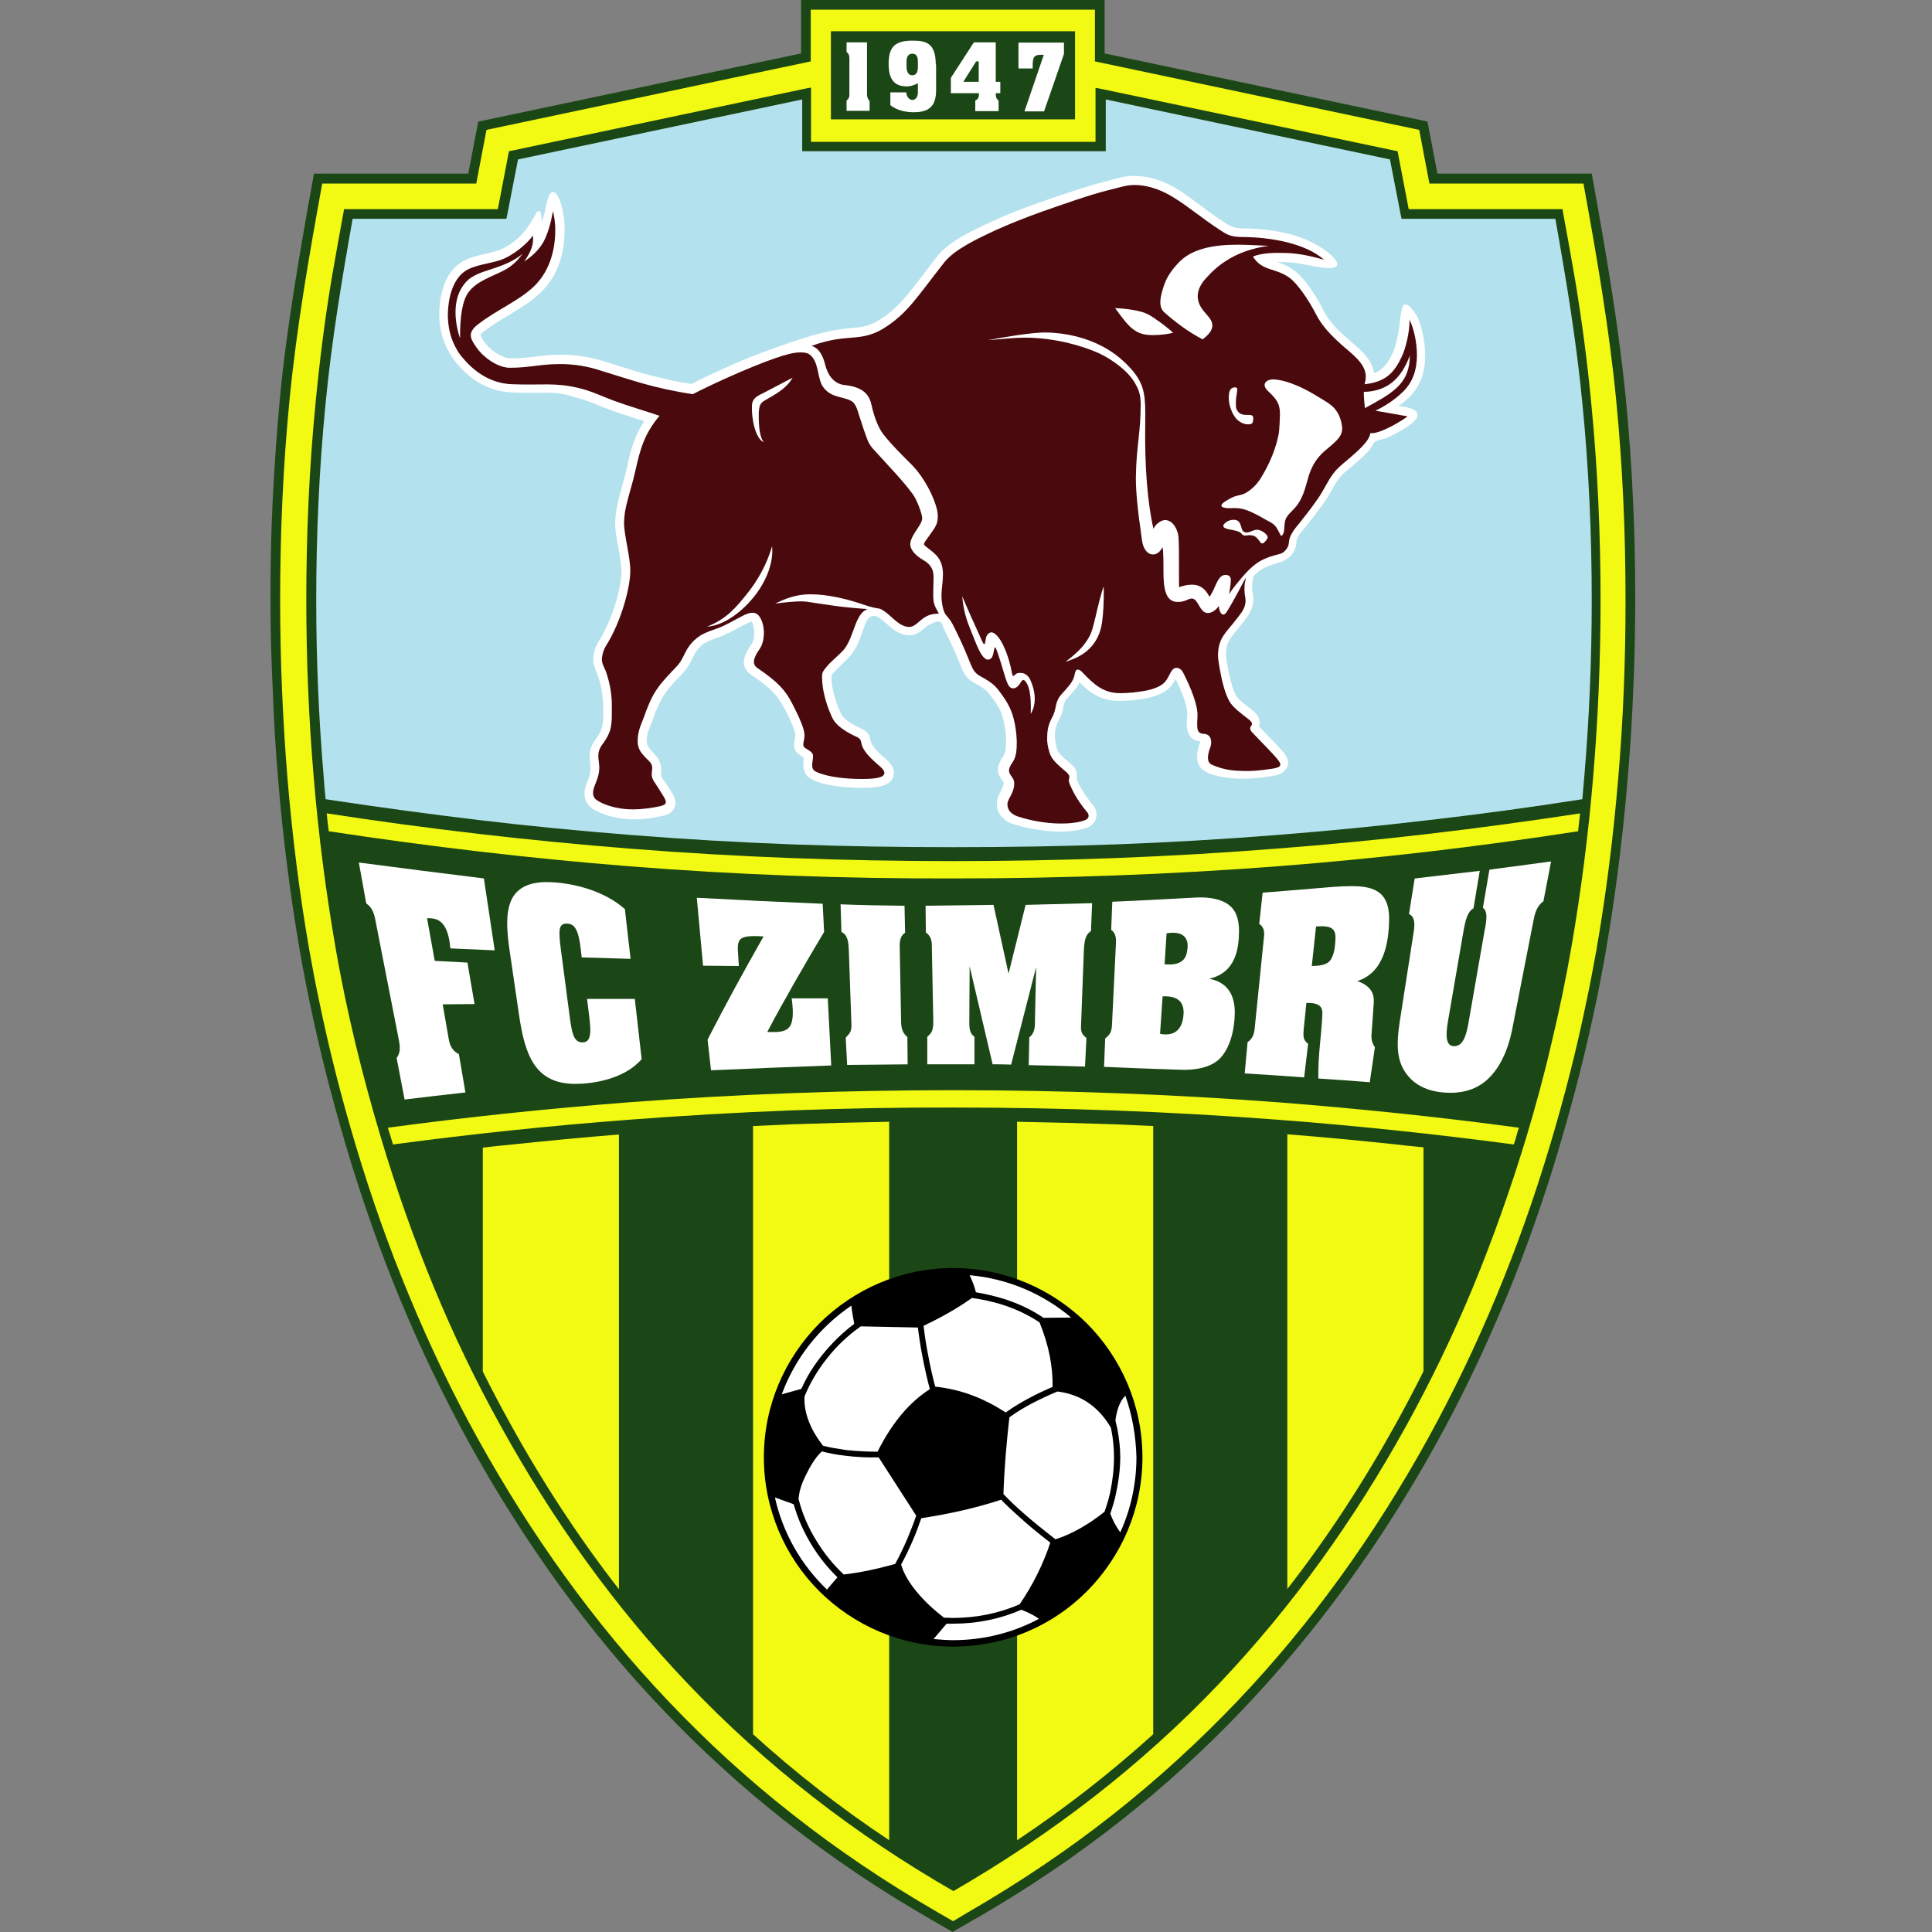
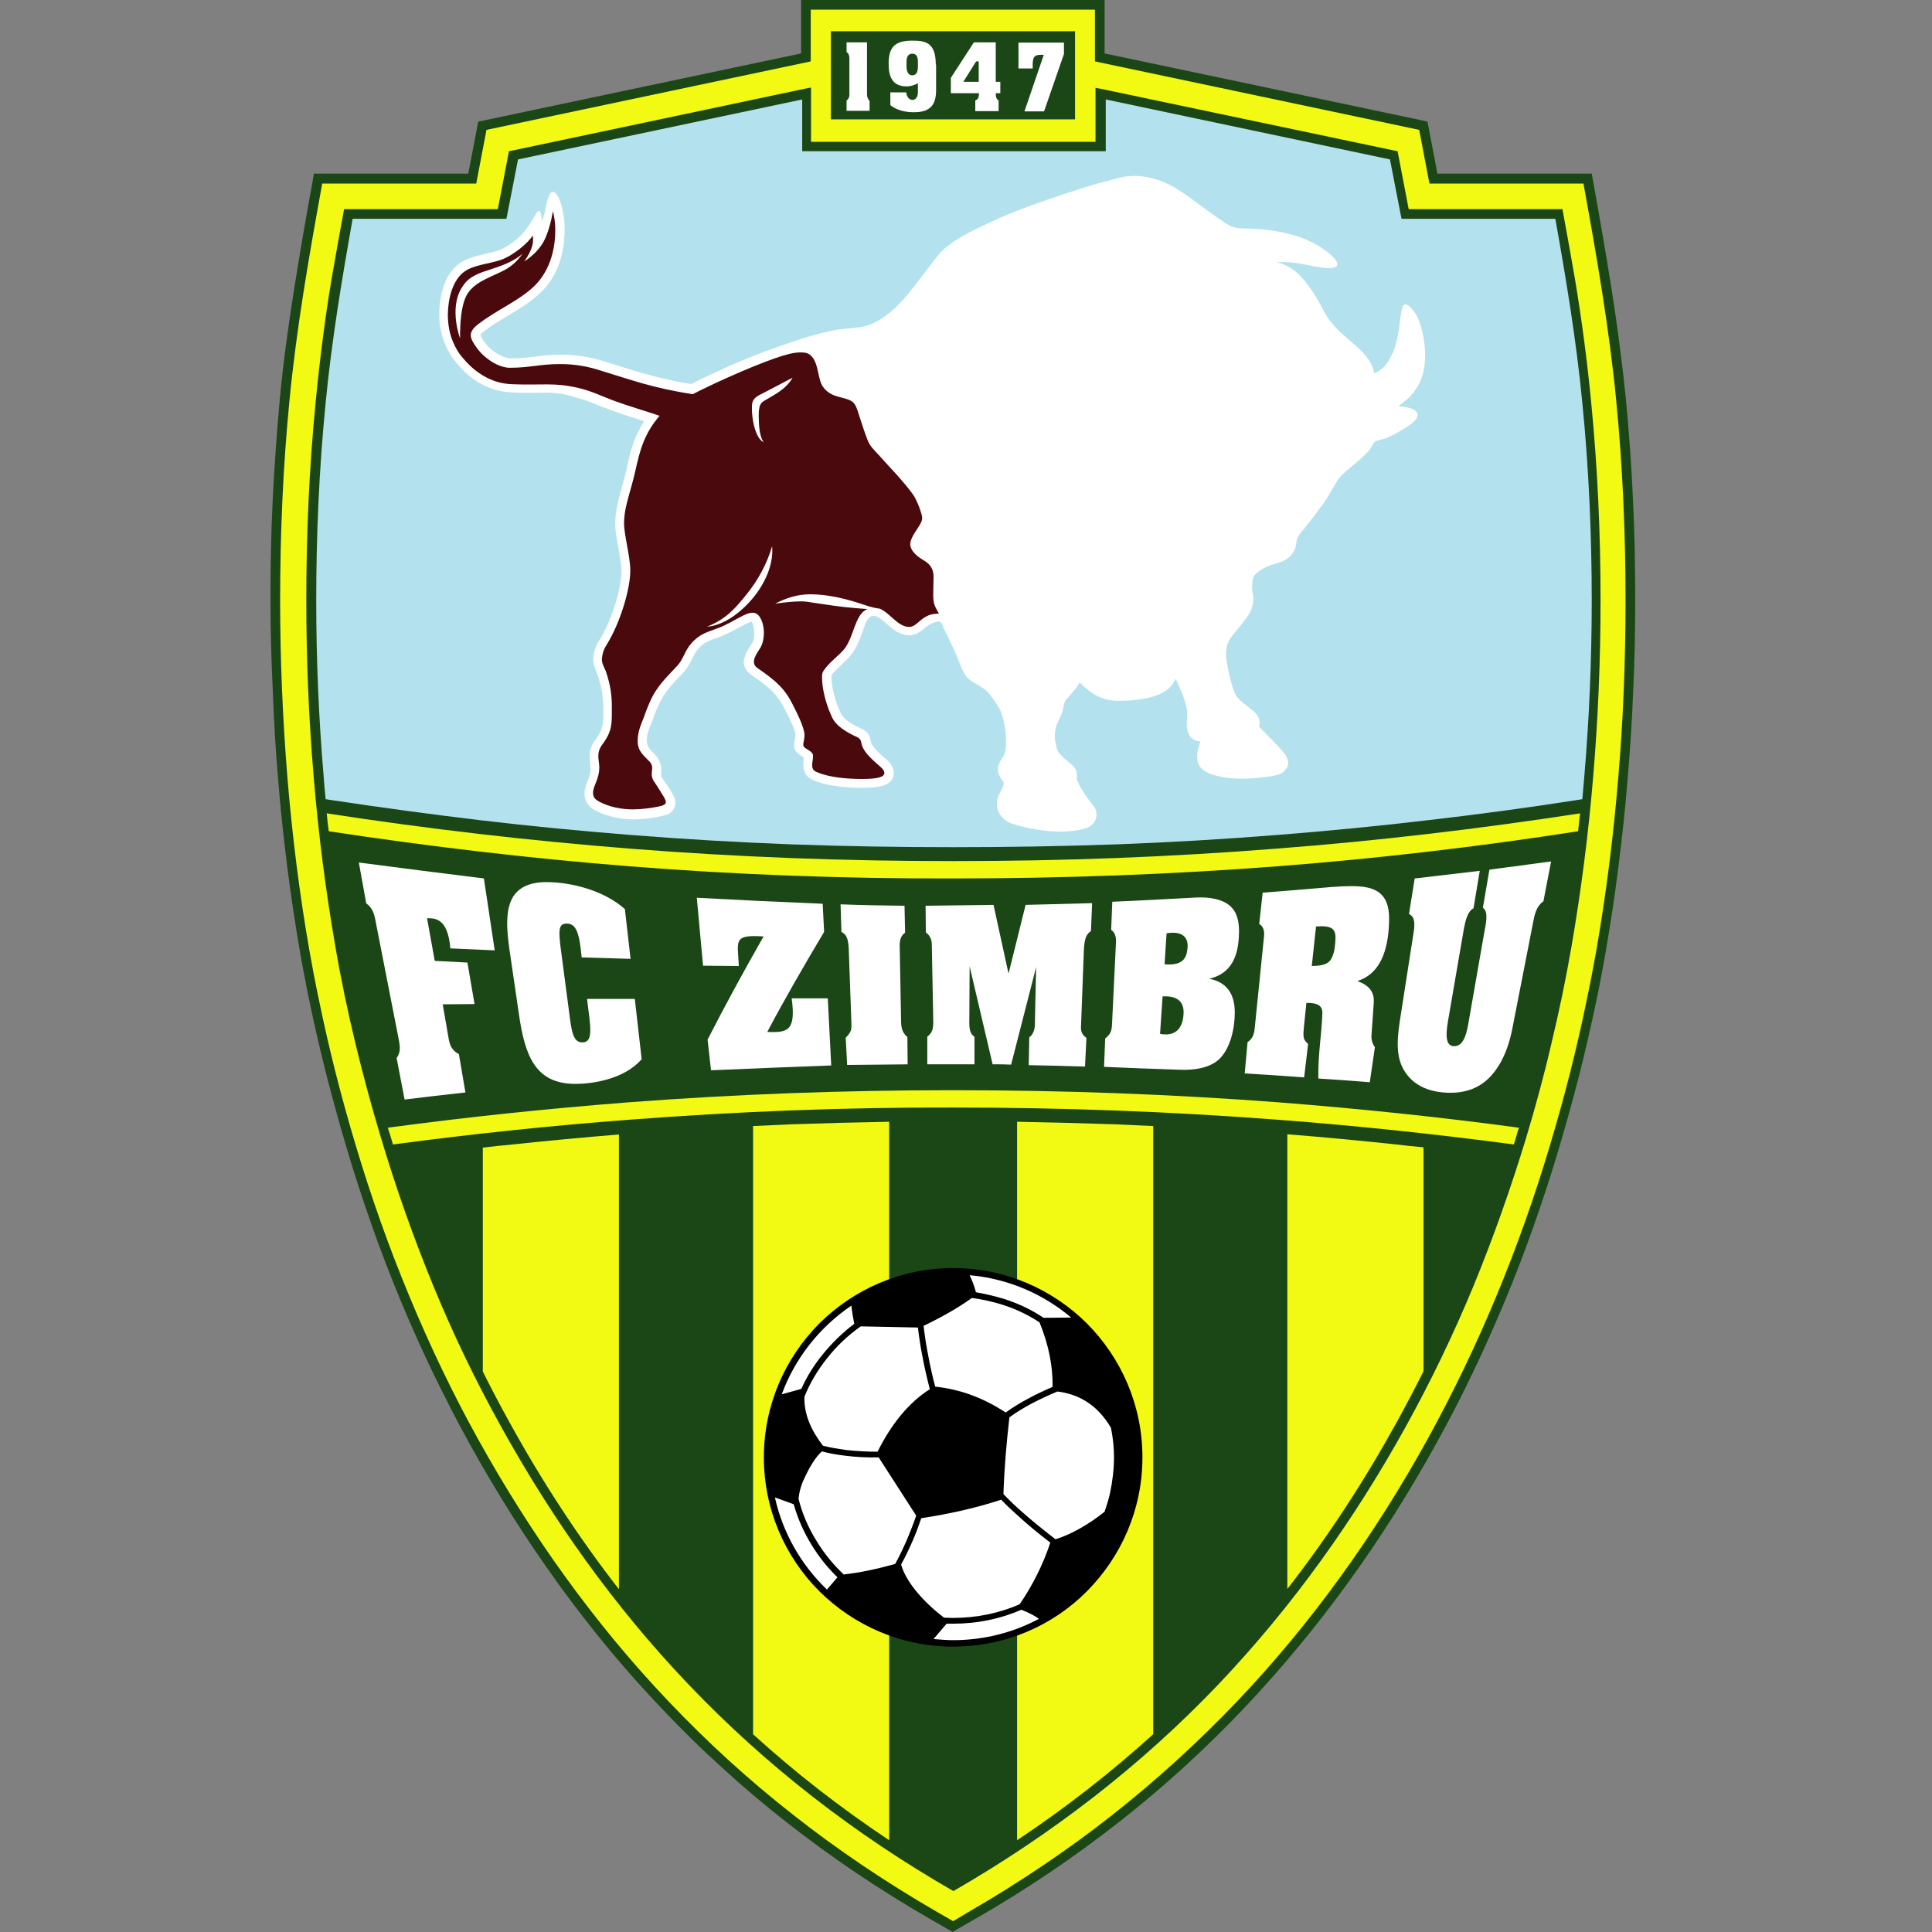
<svg xmlns="http://www.w3.org/2000/svg" width="50" height="50" viewBox="0 0 50 50" fill="none">
  <rect x="0" y="0" width="50" height="50" fill="#808080" stroke="none" />
  <path d="M24.542 49.934L24.145 49.706C23.453 49.309 22.791 48.897 22.166 48.477C21.534 48.051 20.931 47.61 20.349 47.154C19.768 46.698 19.209 46.227 18.673 45.734C18.136 45.249 17.621 44.741 17.128 44.219C16.165 43.211 15.282 42.137 14.465 41.012C13.62 39.843 12.847 38.622 12.149 37.357C11.818 36.761 11.509 36.15 11.207 35.532C10.906 34.907 10.626 34.275 10.361 33.642C10.097 33.002 9.846 32.355 9.618 31.701C9.383 31.031 9.162 30.362 8.964 29.685C8.78 29.067 8.611 28.45 8.449 27.824C8.294 27.206 8.147 26.581 8.015 25.942C7.964 25.699 7.919 25.478 7.883 25.279C7.838 25.059 7.802 24.846 7.765 24.64C7.64 23.919 7.53 23.183 7.434 22.433C7.338 21.668 7.257 20.918 7.199 20.175C7.132 19.418 7.088 18.638 7.059 17.858C7.022 17.086 7 16.306 7 15.534C7 14.651 7.015 13.776 7.059 12.908C7.103 12.048 7.162 11.187 7.243 10.319C7.331 9.37 7.463 8.429 7.61 7.495C7.758 6.561 7.919 5.627 8.089 4.7L8.125 4.494H12.119L12.377 3.148L20.732 1.383V0H28.587V1.383L36.781 3.111L36.943 3.148L37.2 4.494H41.194L41.231 4.7C41.4 5.634 41.562 6.561 41.709 7.495C41.856 8.429 41.981 9.37 42.077 10.319C42.157 11.18 42.224 12.04 42.26 12.908C42.304 13.776 42.319 14.659 42.319 15.534C42.319 16.314 42.304 17.086 42.268 17.858C42.238 18.645 42.187 19.418 42.121 20.175C42.062 20.918 41.981 21.668 41.885 22.433C41.79 23.183 41.679 23.919 41.554 24.64C41.517 24.846 41.481 25.059 41.437 25.279C41.4 25.478 41.356 25.699 41.304 25.942C41.172 26.581 41.025 27.206 40.87 27.824C40.708 28.45 40.539 29.067 40.355 29.685C40.157 30.362 39.936 31.031 39.701 31.701C39.473 32.355 39.223 33.002 38.958 33.642C38.693 34.275 38.414 34.907 38.112 35.532C37.818 36.15 37.502 36.761 37.171 37.357C36.472 38.622 35.7 39.843 34.854 41.005C34.037 42.13 33.147 43.204 32.191 44.212C31.698 44.734 31.176 45.241 30.647 45.727C30.11 46.219 29.551 46.69 28.97 47.146C28.389 47.602 27.785 48.044 27.153 48.47C26.528 48.889 25.873 49.301 25.174 49.698L24.777 49.926L24.652 50L24.542 49.934Z" fill="#1B4615" />
  <path d="M24.667 49.72L24.27 49.492C22.909 48.705 21.659 47.86 20.511 46.955C19.357 46.05 18.297 45.079 17.312 44.042C15.37 42.005 13.73 39.695 12.369 37.239C11.707 36.047 11.119 34.812 10.597 33.554C10.06 32.267 9.596 30.95 9.199 29.619C8.831 28.391 8.515 27.148 8.258 25.897C8.162 25.449 8.081 25.015 8.008 24.603C7.75 23.132 7.566 21.646 7.441 20.16C7.316 18.623 7.25 17.078 7.25 15.541C7.25 13.806 7.324 12.077 7.493 10.349C7.677 8.466 8 6.612 8.339 4.751H12.325L12.59 3.361L20.982 1.589V0.25H28.337V1.589L36.729 3.361L36.994 4.751H40.98C41.319 6.612 41.642 8.466 41.826 10.349C41.995 12.07 42.069 13.806 42.069 15.541C42.069 17.086 42.01 18.623 41.878 20.16C41.753 21.646 41.569 23.132 41.312 24.603C41.238 25.015 41.157 25.449 41.061 25.897C40.804 27.155 40.488 28.391 40.12 29.619C39.723 30.95 39.259 32.267 38.722 33.554C38.2 34.812 37.605 36.047 36.95 37.239C35.589 39.703 33.949 42.005 32.007 44.042C31.022 45.072 29.963 46.043 28.808 46.955C27.66 47.86 26.41 48.705 25.049 49.492L24.667 49.72Z" fill="#F2F913" />
  <path d="M20.989 3.663V2.266L20.835 2.295L13.252 3.898L13.171 3.913L13.156 3.994L12.884 5.414H9.023H8.905C8.795 6.017 8.684 6.62 8.581 7.223C8.405 8.275 8.272 9.341 8.169 10.408C8 12.121 7.927 13.843 7.927 15.534C7.927 17.101 7.993 18.623 8.118 20.102C8.243 21.617 8.434 23.081 8.677 24.485C8.824 25.346 9.001 26.184 9.199 27.008C9.398 27.832 9.618 28.641 9.854 29.428C10.251 30.759 10.707 32.046 11.222 33.297C11.737 34.547 12.318 35.753 12.965 36.916C14.304 39.335 15.892 41.571 17.805 43.579C19.82 45.697 22.137 47.485 24.674 48.941C27.212 47.477 29.529 45.697 31.544 43.579C33.456 41.564 35.045 39.335 36.384 36.916C37.031 35.746 37.612 34.54 38.127 33.297C38.642 32.046 39.098 30.759 39.502 29.428C39.738 28.641 39.958 27.839 40.15 27.008C40.348 26.184 40.525 25.339 40.672 24.485C40.914 23.081 41.106 21.61 41.231 20.102C41.356 18.623 41.422 17.101 41.422 15.534C41.422 13.843 41.348 12.121 41.179 10.408C41.076 9.341 40.937 8.282 40.76 7.223C40.657 6.62 40.547 6.017 40.436 5.414H40.319H36.457L36.185 3.994L36.17 3.913L36.09 3.898L28.506 2.302L28.352 2.273V3.67H20.989V3.663Z" fill="#1B4615" />
  <path d="M24.667 21.925C23.269 21.925 21.872 21.903 20.482 21.852C19.106 21.8 17.724 21.72 16.326 21.609C15.024 21.506 13.723 21.381 12.428 21.227C11.133 21.072 9.832 20.896 8.515 20.697L8.427 20.683C8.405 20.484 8.39 20.278 8.375 20.079C8.25 18.601 8.184 17.086 8.184 15.534C8.184 13.85 8.258 12.143 8.427 10.43C8.581 8.833 8.846 7.237 9.126 5.663H13.002H13.105L13.127 5.56L13.406 4.126L20.761 2.574V3.788V3.913H20.886H28.491H28.617V3.788V2.574L35.972 4.126L36.251 5.56L36.273 5.663H36.376H40.252C40.532 7.23 40.797 8.826 40.951 10.43C41.12 12.136 41.194 13.85 41.194 15.534C41.194 17.086 41.128 18.601 41.003 20.079C40.988 20.285 40.966 20.484 40.951 20.683L40.863 20.697C39.546 20.903 38.237 21.08 36.95 21.227C35.648 21.381 34.353 21.506 33.052 21.609C31.654 21.72 30.271 21.8 28.896 21.852C27.462 21.903 26.064 21.925 24.667 21.925Z" fill="#B3E2EE" />
  <path d="M32.066 24.109C32.066 23.837 32.015 23.587 31.809 23.425C31.618 23.271 31.302 23.212 30.971 23.227C30.235 23.264 29.522 23.308 28.786 23.337L28.757 24.065C28.845 24.124 28.889 24.234 28.882 24.374L28.779 26.507C28.771 26.684 28.742 26.765 28.602 26.875L28.573 27.61C29.22 27.64 29.867 27.662 30.507 27.684C30.912 27.706 31.309 27.633 31.544 27.419C31.846 27.14 31.956 26.603 31.956 26.206C31.956 25.742 31.765 25.419 31.294 25.33C32 25.169 32.059 24.521 32.066 24.109ZM30.022 26.757L30.088 25.786C30.522 25.764 30.632 25.97 30.632 26.206C30.625 26.441 30.551 26.853 30.022 26.757ZM30.735 24.507C30.72 24.72 30.676 25.007 30.139 24.955L30.191 24.154C30.595 24.087 30.75 24.256 30.735 24.507Z" fill="white" />
  <path d="M26.101 25.198L25.712 23.418C25.13 23.425 24.542 23.433 23.954 23.44L23.961 24.132C24.064 24.205 24.115 24.308 24.115 24.448L24.152 26.368C24.16 26.64 24.13 26.721 23.998 26.831V27.544C24.402 27.544 24.807 27.544 25.219 27.544V26.831C25.116 26.757 25.079 26.669 25.086 26.397L25.094 25.007L25.689 27.544C25.851 27.544 26.006 27.544 26.168 27.552L26.815 25.029L26.785 26.375C26.785 26.544 26.793 26.728 26.638 26.846L26.623 27.566C27.109 27.574 27.594 27.588 28.08 27.603L28.117 26.86C27.984 26.772 27.97 26.662 27.977 26.551L28.05 24.602C28.065 24.257 28.124 24.176 28.234 24.095L28.264 23.374C27.69 23.389 27.116 23.403 26.543 23.418L26.101 25.198Z" fill="white" />
  <path d="M35.95 23.8C35.957 23.448 35.861 23.212 35.663 23.08C35.501 22.969 35.266 22.933 34.979 22.933C34.824 22.933 34.67 22.94 34.471 22.955C33.854 23.006 33.28 23.058 32.677 23.102L32.589 23.911C32.684 23.97 32.728 24.073 32.714 24.22L32.486 26.47C32.464 26.698 32.464 26.846 32.287 26.971L32.213 27.78C32.728 27.809 33.236 27.846 33.751 27.883L33.854 27.015C33.728 26.912 33.721 26.846 33.743 26.603L33.809 25.956C34.17 25.948 34.236 26.073 34.221 26.265C34.199 26.816 34.111 27.25 34.118 27.912C34.56 27.941 35.008 27.971 35.45 28.008L35.582 27.103C35.516 27.007 35.486 26.904 35.494 26.794L35.553 25.948C35.567 25.713 35.479 25.514 35.126 25.389C35.817 25.176 35.942 24.396 35.95 23.8ZM34.56 24.33C34.552 24.433 34.552 24.624 34.457 24.808C34.391 24.933 34.258 24.999 33.949 24.999L34.059 23.977C34.464 23.948 34.582 24.029 34.56 24.33Z" fill="white" />
  <path d="M38.546 22.507L38.377 23.493C38.532 23.596 38.451 23.919 38.414 24.125L37.995 26.523C37.936 26.839 37.847 27.075 37.634 27.075C37.428 27.075 37.399 26.839 37.48 26.391L37.884 24.044C37.921 23.846 37.98 23.581 38.134 23.508L38.296 22.537C37.745 22.603 37.185 22.669 36.612 22.735L36.465 23.655C36.59 23.713 36.634 23.846 36.582 24.147L36.229 26.413C36.134 27.023 36.148 27.421 36.369 27.751C36.612 28.112 37.016 28.281 37.546 28.281C37.862 28.281 38.156 28.2 38.399 28.016C38.737 27.759 39.002 27.303 39.135 26.641L39.679 23.861C39.716 23.662 39.76 23.456 39.944 23.324L40.142 22.294C39.613 22.367 39.083 22.434 38.546 22.507Z" fill="white" />
  <path d="M23.321 26.471L23.284 24.471C23.284 24.309 23.328 24.199 23.424 24.14L23.409 23.441C22.858 23.434 22.306 23.426 21.754 23.404L21.776 24.118C21.946 24.199 21.96 24.39 21.968 24.618L22.034 26.479C22.041 26.67 22.019 26.721 21.887 26.854L21.924 27.56C22.446 27.553 22.968 27.553 23.49 27.545L23.483 26.839C23.38 26.751 23.328 26.648 23.321 26.471Z" fill="white" />
  <path d="M11.655 24.544L12.803 24.595L12.523 22.734C11.442 22.602 10.361 22.462 9.287 22.322L9.478 23.381C9.633 23.484 9.684 23.646 9.714 23.808L10.309 26.846C10.368 27.14 10.361 27.235 10.265 27.383L10.471 28.456C10.993 28.39 11.523 28.331 12.045 28.273L11.876 27.28C11.663 27.169 11.633 27.008 11.604 26.838L11.457 25.992L12.281 25.985L12.097 24.911L11.251 24.867L11.052 23.764C11.258 23.764 11.589 23.756 11.655 24.544Z" fill="white" />
  <path d="M20.489 25.838C20.6 26.677 20.394 26.728 19.857 26.706C20.32 25.831 20.82 24.97 21.328 24.117L21.291 23.389C20.203 23.345 19.114 23.293 18.033 23.234L18.195 24.992L19.121 25C19.092 24.345 18.959 24.183 19.761 24.235C19.254 25.125 18.768 26.015 18.312 26.905L18.401 27.699C19.438 27.655 20.475 27.611 21.512 27.574L21.423 25.838H20.489Z" fill="white" />
  <path d="M15.193 25.852C15.274 26.543 15.377 26.977 15.068 26.977C14.818 26.977 14.789 26.646 14.73 26.205L14.524 24.639C14.443 24.043 14.458 23.903 14.671 23.903C14.929 23.903 14.995 24.182 15.054 24.778L16.319 24.815L16.172 23.528C15.649 23.057 14.804 22.829 14.142 22.829C13.7 22.829 13.435 22.969 13.281 23.204C13.068 23.55 13.112 24.087 13.193 24.631L13.428 26.235C13.583 27.316 13.847 28.051 14.892 28.051C15.296 28.051 16.142 27.948 16.606 27.411L16.429 25.852H15.193Z" fill="white" />
  <path d="M24.667 28.214C21.828 28.214 19.033 28.317 16.238 28.53C14.171 28.692 12.112 28.905 10.038 29.185C10.052 29.236 10.067 29.295 10.089 29.347C10.118 29.435 10.141 29.53 10.17 29.619C12.207 29.347 14.245 29.133 16.275 28.979C19.07 28.765 21.857 28.655 24.674 28.663C27.491 28.663 30.279 28.765 33.074 28.979C35.104 29.133 37.134 29.347 39.178 29.619C39.208 29.53 39.237 29.435 39.259 29.347C39.274 29.295 39.289 29.236 39.311 29.185C37.237 28.905 35.177 28.692 33.111 28.53C30.308 28.317 27.506 28.214 24.667 28.214Z" fill="#F2F913" />
  <path d="M33.037 21.962C30.257 22.183 27.484 22.285 24.667 22.285C21.85 22.285 19.077 22.183 16.297 21.962C13.685 21.756 11.082 21.454 8.456 21.05C8.471 21.204 8.485 21.359 8.508 21.513C11.119 21.91 13.693 22.212 16.267 22.418C19.047 22.639 21.835 22.741 24.674 22.734C27.513 22.734 30.301 22.631 33.081 22.418C35.655 22.219 38.23 21.918 40.841 21.513C40.855 21.359 40.877 21.204 40.892 21.05C38.252 21.454 35.648 21.763 33.037 21.962Z" fill="#F2F913" />
  <path d="M27.822 0.809H21.504V3.089H27.822V0.809Z" fill="#1B4615" />
  <path d="M24.314 16.085C24.225 16.085 24.13 16.122 24.049 16.166C24.012 16.189 23.975 16.218 23.939 16.247C23.821 16.343 23.71 16.439 23.541 16.439C23.277 16.439 23.115 16.291 22.938 16.137C22.924 16.122 22.909 16.115 22.887 16.093C22.85 16.064 22.813 16.027 22.776 16.005C22.725 15.968 22.673 15.938 22.607 15.938C22.423 15.938 22.364 16.24 22.313 16.372C22.239 16.571 22.166 16.777 22.026 16.946C21.953 17.034 21.872 17.115 21.784 17.196C21.703 17.277 21.614 17.351 21.548 17.439C21.526 17.461 21.519 17.476 21.519 17.476C21.519 17.483 21.519 17.505 21.519 17.557C21.519 17.66 21.541 17.807 21.585 17.976C21.622 18.116 21.666 18.263 21.732 18.395C21.739 18.41 21.739 18.417 21.747 18.432C21.769 18.483 21.805 18.579 22.026 18.719C22.063 18.741 22.1 18.763 22.144 18.785C22.188 18.807 22.232 18.829 22.262 18.844C22.431 18.917 22.482 18.991 22.512 19.086C22.526 19.145 22.534 19.204 22.563 19.256C22.578 19.292 22.607 19.329 22.637 19.366C22.71 19.454 22.813 19.55 22.938 19.653C22.997 19.704 23.034 19.748 23.063 19.793C23.107 19.859 23.13 19.925 23.13 19.984C23.137 20.168 23.034 20.285 22.813 20.344C22.695 20.374 22.534 20.388 22.313 20.388C22.085 20.388 21.828 20.374 21.592 20.337C21.386 20.307 21.188 20.256 21.033 20.182C20.945 20.138 20.879 20.087 20.842 20.013C20.805 19.94 20.791 19.866 20.791 19.785C20.791 19.734 20.798 19.697 20.798 19.653C20.805 19.594 20.791 19.594 20.724 19.557C20.518 19.417 20.541 19.307 20.57 19.131C20.577 19.101 20.585 19.057 20.585 19.02C20.585 18.969 20.555 18.873 20.504 18.755C20.445 18.616 20.371 18.461 20.29 18.314C20.209 18.16 20.129 18.042 20.011 17.917C19.886 17.785 19.717 17.652 19.467 17.483C19.084 17.226 19.297 16.902 19.437 16.689C19.452 16.667 19.467 16.645 19.467 16.637C19.511 16.564 19.526 16.446 19.518 16.328C19.511 16.233 19.489 16.144 19.452 16.085C19.393 16.1 19.297 16.152 19.165 16.218C19.106 16.247 19.047 16.284 19.003 16.306C18.952 16.336 18.886 16.365 18.827 16.395C18.768 16.416 18.716 16.446 18.665 16.468C18.65 16.475 18.599 16.497 18.54 16.512C18.43 16.549 18.334 16.593 18.238 16.645C18.194 16.667 18.157 16.703 18.121 16.74C18.076 16.784 18.04 16.828 18.003 16.88C17.974 16.924 17.944 16.99 17.915 17.049C17.856 17.167 17.797 17.277 17.694 17.395C17.62 17.476 17.598 17.498 17.576 17.52C17.429 17.674 17.282 17.829 17.165 18.02C17.113 18.101 17.069 18.189 17.025 18.292C16.973 18.402 16.929 18.527 16.878 18.667C16.863 18.697 16.856 18.726 16.841 18.755C16.797 18.858 16.738 18.998 16.738 19.167C16.738 19.307 16.804 19.373 16.907 19.484C16.966 19.542 17.017 19.601 17.054 19.675C17.091 19.748 17.113 19.829 17.113 19.925C17.113 20.006 17.091 20.072 17.142 20.146C17.179 20.197 17.223 20.263 17.267 20.322C17.312 20.388 17.348 20.454 17.392 20.521C17.451 20.624 17.495 20.712 17.473 20.837C17.444 20.977 17.356 21.072 17.142 21.116C17.032 21.139 16.892 21.168 16.76 21.183C16.635 21.197 16.51 21.205 16.399 21.205C16.223 21.205 16.047 21.183 15.885 21.146C15.723 21.109 15.568 21.058 15.429 20.984C15.355 20.947 15.296 20.91 15.237 20.844C15.171 20.763 15.127 20.668 15.127 20.543C15.127 20.41 15.164 20.315 15.208 20.212C15.245 20.116 15.289 20.013 15.282 19.873C15.282 19.844 15.274 19.793 15.274 19.748C15.252 19.557 15.23 19.381 15.414 19.138C15.613 18.873 15.613 18.711 15.613 18.417C15.613 18.255 15.605 18.093 15.583 17.932C15.561 17.785 15.524 17.63 15.465 17.468C15.421 17.336 15.355 17.226 15.355 17.071C15.355 16.998 15.363 16.917 15.392 16.821C15.414 16.747 15.451 16.667 15.502 16.586C15.664 16.328 15.804 16.005 15.907 15.688C16.017 15.343 16.083 15.004 16.083 14.784C16.083 14.614 16.039 14.386 16.002 14.166C15.958 13.938 15.921 13.725 15.921 13.548C15.921 13.224 16.01 12.93 16.091 12.621C16.127 12.482 16.172 12.334 16.216 12.143C16.274 11.864 16.333 11.614 16.429 11.371C16.495 11.209 16.569 11.055 16.672 10.9C16.274 10.775 15.885 10.65 15.502 10.496C15.311 10.415 15.127 10.341 14.906 10.29C14.531 10.157 14.267 10.157 13.914 10.165C13.73 10.165 13.524 10.172 13.266 10.157C13.134 10.15 12.913 10.135 12.656 10.032C12.398 9.929 12.104 9.745 11.825 9.407C11.611 9.157 11.472 8.855 11.405 8.532C11.376 8.399 11.369 8.252 11.369 8.113C11.369 7.855 11.413 7.59 11.501 7.355C11.582 7.134 11.714 6.95 11.891 6.818C12.089 6.678 12.325 6.627 12.56 6.568C12.671 6.546 12.781 6.517 12.884 6.487C13.016 6.443 13.193 6.34 13.31 6.244C13.575 6.046 13.722 5.788 13.884 5.509C13.928 5.435 14.024 5.399 14.017 5.752C14.083 5.575 14.09 5.538 14.127 5.354C14.178 5.097 14.237 4.965 14.311 4.965C14.399 4.965 14.502 5.163 14.553 5.413C14.568 5.487 14.583 5.575 14.598 5.656C14.605 5.737 14.612 5.825 14.612 5.913C14.612 6.186 14.583 6.517 14.465 6.84C14.37 7.098 14.222 7.348 14.002 7.561C13.744 7.811 13.457 7.98 13.156 8.164C12.943 8.289 12.722 8.422 12.516 8.583C12.465 8.62 12.435 8.65 12.435 8.672C12.435 8.679 12.443 8.694 12.45 8.716C12.472 8.76 12.501 8.811 12.546 8.863C12.582 8.914 12.626 8.966 12.685 9.017C12.766 9.091 12.869 9.157 12.972 9.209C13.053 9.245 13.134 9.275 13.207 9.275C13.45 9.275 13.641 9.253 13.833 9.231C14.031 9.209 14.237 9.179 14.509 9.179C14.708 9.179 14.899 9.194 15.09 9.223C15.274 9.253 15.458 9.297 15.649 9.356C15.841 9.414 15.936 9.444 16.024 9.473C16.245 9.547 16.466 9.613 16.701 9.679C16.892 9.731 17.091 9.782 17.297 9.826C17.488 9.87 17.687 9.907 17.893 9.937C18.128 9.812 18.518 9.635 18.922 9.451C19.283 9.297 19.673 9.135 19.996 9.025C20.643 8.797 21.298 8.554 21.989 8.495C22.056 8.488 22.114 8.488 22.129 8.48C22.232 8.473 22.328 8.458 22.431 8.429C22.526 8.399 22.629 8.363 22.732 8.296C23.203 8.01 23.453 7.679 23.865 7.142C23.983 6.987 24.115 6.818 24.255 6.634C24.409 6.436 24.645 6.266 24.909 6.112C25.167 5.965 25.439 5.84 25.696 5.722C25.88 5.634 26.072 5.553 26.263 5.479C26.461 5.399 26.667 5.325 26.873 5.251C27.153 5.156 27.476 5.038 27.763 4.95C28.072 4.847 28.381 4.751 28.624 4.692C28.712 4.67 28.771 4.656 28.815 4.641C29.028 4.582 29.153 4.553 29.345 4.553C29.573 4.553 29.793 4.597 29.984 4.663C30.176 4.729 30.345 4.818 30.485 4.906C30.661 5.016 30.852 5.156 31.058 5.31C31.257 5.457 31.477 5.619 31.713 5.774C31.786 5.818 31.845 5.855 31.912 5.877C31.985 5.899 32.066 5.913 32.191 5.913C32.596 5.913 33.037 5.965 33.441 6.075C33.794 6.171 34.184 6.362 34.442 6.597C34.795 6.921 34.508 6.943 34.361 6.936C34.177 6.936 33.802 6.848 33.662 6.825C33.5 6.796 33.338 6.781 33.169 6.781C33.132 6.781 33.096 6.781 33.051 6.781C33.184 6.825 33.331 6.877 33.486 6.995C33.611 7.083 33.75 7.237 33.883 7.421C34.015 7.605 34.147 7.826 34.258 8.046C34.309 8.157 34.383 8.252 34.456 8.348C34.537 8.444 34.618 8.532 34.706 8.613C34.802 8.701 34.898 8.782 34.978 8.855C35.045 8.914 35.111 8.966 35.162 9.017C35.346 9.186 35.457 9.334 35.516 9.495C35.538 9.547 35.552 9.606 35.56 9.657C35.641 9.628 35.714 9.591 35.766 9.54C35.883 9.444 35.964 9.304 36.045 9.128C36.089 9.039 36.133 8.878 36.17 8.708C36.192 8.605 36.214 8.488 36.222 8.377C36.236 8.23 36.258 8.091 36.295 7.951C36.317 7.855 36.42 7.863 36.494 7.943C36.545 7.995 36.648 8.127 36.678 8.194C36.744 8.326 36.788 8.488 36.825 8.657C36.861 8.826 36.883 9.017 36.883 9.186C36.883 9.407 36.854 9.613 36.781 9.804C36.707 10.003 36.582 10.187 36.405 10.341C36.347 10.393 36.258 10.459 36.192 10.51C36.332 10.532 36.663 10.547 36.685 10.731C36.692 10.805 36.611 10.9 36.545 10.952C36.464 11.018 36.185 11.202 35.92 11.319C35.758 11.393 35.655 11.378 35.589 11.43C35.53 11.474 35.501 11.584 35.398 11.694C35.273 11.827 35.118 11.959 34.942 12.106C34.912 12.129 34.905 12.136 34.898 12.143C34.817 12.209 34.721 12.29 34.655 12.379C34.589 12.467 34.53 12.57 34.471 12.673C34.398 12.798 34.324 12.93 34.221 13.07C34.081 13.261 33.934 13.452 33.787 13.636C33.765 13.666 33.736 13.695 33.714 13.725C33.669 13.776 33.633 13.82 33.603 13.879C33.559 13.953 33.552 13.997 33.552 14.034C33.544 14.078 33.544 14.122 33.522 14.188C33.5 14.254 33.449 14.342 33.375 14.409C33.316 14.467 33.199 14.534 33.11 14.556C32.985 14.592 32.794 14.644 32.632 14.747C32.573 14.784 32.522 14.828 32.47 14.879C32.412 14.938 32.404 15.129 32.404 15.21C32.404 15.277 32.412 15.313 32.419 15.343C32.426 15.394 32.441 15.438 32.434 15.519C32.426 15.784 32.301 15.938 32.169 16.108C32.147 16.13 32.132 16.159 32.11 16.181C32.066 16.24 32.022 16.291 31.985 16.336C31.845 16.505 31.728 16.645 31.728 16.924C31.728 16.968 31.735 17.049 31.75 17.137C31.772 17.262 31.794 17.395 31.816 17.476C31.86 17.66 31.904 17.843 31.992 18.005C32.051 18.101 32.235 18.248 32.375 18.351L32.419 18.388C32.463 18.417 32.5 18.461 32.529 18.498C32.588 18.586 32.625 18.689 32.581 18.8C32.654 18.873 32.728 18.954 32.801 19.028C32.971 19.204 33.125 19.359 33.228 19.484C33.375 19.675 33.368 19.822 33.243 19.947C33.169 20.028 33.051 20.065 32.904 20.087C32.728 20.109 32.603 20.131 32.485 20.138C32.375 20.146 32.287 20.153 32.176 20.153C31.97 20.153 31.823 20.138 31.683 20.116C31.5 20.087 31.272 20.035 31.125 19.918C31.051 19.859 30.999 19.77 30.985 19.653C30.97 19.542 30.992 19.403 31.058 19.219C31.058 19.212 31.066 19.204 31.066 19.189C30.816 19.175 30.713 18.976 30.713 18.748C30.713 18.689 30.713 18.638 30.72 18.594C30.72 18.549 30.727 18.505 30.727 18.469C30.727 18.197 30.499 17.718 30.426 17.571C30.389 17.637 30.352 17.704 30.293 17.77C30.227 17.843 30.131 17.91 30.006 17.968C29.904 18.013 29.771 18.049 29.631 18.079C29.536 18.093 29.433 18.108 29.315 18.123C29.205 18.13 29.087 18.138 28.962 18.138C28.69 18.138 28.484 18.071 28.293 17.954C28.168 17.873 28.057 17.777 27.94 17.66C27.918 17.711 27.881 17.762 27.844 17.814C27.778 17.895 27.704 17.983 27.623 18.071C27.55 18.145 27.535 18.218 27.52 18.299C27.506 18.38 27.484 18.469 27.432 18.572C27.425 18.586 27.418 18.601 27.41 18.616C27.359 18.726 27.3 18.836 27.3 19.042C27.3 19.086 27.3 19.138 27.314 19.197C27.322 19.248 27.337 19.3 27.344 19.351C27.359 19.403 27.381 19.447 27.418 19.498C27.498 19.594 27.601 19.675 27.697 19.756C27.785 19.829 27.873 19.91 27.873 20.079C27.873 20.116 27.873 20.146 27.866 20.168C27.873 20.19 27.888 20.219 27.91 20.271C27.954 20.366 28.013 20.462 28.072 20.55C28.146 20.66 28.219 20.763 28.278 20.83C28.315 20.874 28.344 20.918 28.359 20.969C28.381 21.035 28.388 21.102 28.366 21.168C28.352 21.234 28.315 21.3 28.249 21.352C28.212 21.389 28.16 21.418 28.094 21.433C27.881 21.506 27.565 21.536 27.219 21.514C26.91 21.491 26.564 21.433 26.233 21.33C26.108 21.293 26.005 21.227 25.924 21.139C25.843 21.043 25.799 20.933 25.799 20.793C25.799 20.668 25.843 20.579 25.895 20.484C25.932 20.418 25.976 20.337 25.976 20.248C25.976 20.248 25.961 20.227 25.947 20.204C25.836 20.05 25.733 19.91 25.961 19.579C25.991 19.535 26.013 19.476 26.02 19.417C26.035 19.337 26.035 19.248 26.035 19.153C26.035 19.057 26.027 18.939 26.005 18.814C25.983 18.704 25.961 18.586 25.924 18.483C25.902 18.41 25.873 18.351 25.836 18.292C25.799 18.233 25.763 18.167 25.704 18.093C25.638 17.998 25.586 17.932 25.535 17.88C25.476 17.829 25.387 17.77 25.233 17.682C24.99 17.549 24.946 17.439 24.821 17.13C24.762 16.976 24.696 16.821 24.623 16.674C24.542 16.505 24.468 16.343 24.402 16.225C24.431 16.218 24.35 16.085 24.314 16.085Z" fill="white" />
-   <path d="M36.273 10.172C36.567 9.907 36.67 9.569 36.67 9.186C36.67 8.878 36.597 8.517 36.479 8.274C36.486 8.583 36.376 9.025 36.281 9.223C36.089 9.635 35.869 9.885 35.317 9.944C35.391 9.672 35.332 9.473 35.023 9.186C34.905 9.076 34.736 8.944 34.567 8.782C34.383 8.605 34.192 8.392 34.067 8.149C33.868 7.76 33.574 7.333 33.368 7.186C33 6.921 32.676 7.031 32.426 6.642C32.632 6.546 33.007 6.539 33.191 6.546C33.559 6.546 33.875 6.612 34.265 6.722C33.787 6.296 32.89 6.141 32.176 6.134C31.867 6.134 31.772 6.083 31.603 5.972C31.132 5.671 30.72 5.318 30.374 5.112C30.117 4.95 29.756 4.788 29.359 4.788C29.153 4.788 29.021 4.84 28.69 4.92C28.212 5.038 27.484 5.296 26.962 5.479C26.572 5.619 26.174 5.774 25.799 5.943C25.292 6.178 24.711 6.45 24.439 6.789C23.74 7.671 23.497 8.113 22.85 8.51C22.593 8.664 22.372 8.708 22.144 8.73C21.842 8.76 21.526 8.76 21.004 8.951C21.217 9.017 21.305 9.238 21.357 9.444C21.416 9.679 21.563 9.937 21.864 9.966C22.276 10.01 22.482 10.165 22.549 10.459C22.629 10.819 22.74 11.091 22.872 11.253C23.085 11.525 23.38 11.812 23.564 11.996C23.968 12.386 24.27 13.063 24.27 13.349C24.27 13.563 24.218 13.629 24.049 13.864C23.895 14.078 23.887 14.078 23.953 14.136C24.02 14.195 24.152 14.284 24.233 14.372C24.505 14.673 24.372 15.056 24.365 15.394C24.365 15.652 24.424 15.843 24.476 15.909C24.542 15.99 24.586 16.027 24.652 16.152C24.77 16.38 24.939 16.733 25.064 17.049C25.174 17.321 25.204 17.409 25.38 17.505C25.718 17.689 25.777 17.77 25.932 17.983C26.042 18.138 26.116 18.263 26.182 18.432C26.27 18.674 26.307 18.969 26.314 19.182C26.314 19.395 26.307 19.587 26.197 19.741C25.983 20.043 26.248 20.057 26.248 20.271C26.248 20.535 26.072 20.668 26.072 20.815C26.072 20.977 26.189 21.08 26.344 21.131C26.998 21.344 27.697 21.359 28.058 21.234C28.197 21.19 28.197 21.087 28.131 21.013C28.021 20.888 27.844 20.646 27.734 20.403C27.675 20.285 27.66 20.227 27.66 20.19C27.66 20.16 27.675 20.153 27.675 20.116C27.675 20.043 27.616 19.998 27.565 19.954C27.285 19.719 27.197 19.616 27.153 19.447C27.116 19.322 27.094 19.204 27.101 19.079C27.101 18.792 27.182 18.66 27.256 18.513C27.351 18.307 27.293 18.16 27.484 17.954C27.646 17.777 27.763 17.645 27.8 17.505C27.822 17.402 27.837 17.328 27.888 17.328C27.918 17.328 27.954 17.343 27.999 17.387C28.322 17.726 28.558 17.939 28.999 17.939C29.234 17.939 29.44 17.91 29.624 17.88C29.874 17.836 30.065 17.748 30.146 17.652C30.279 17.505 30.301 17.284 30.448 17.284C30.573 17.284 30.624 17.417 30.646 17.461C30.676 17.52 30.992 18.138 30.992 18.505C30.992 18.608 30.977 18.697 30.985 18.785C30.985 18.888 31.007 18.983 31.139 18.991C31.367 18.991 31.367 19.226 31.323 19.337C31.22 19.616 31.25 19.748 31.382 19.8C31.669 19.918 31.86 19.947 32.228 19.954C32.426 19.954 32.559 19.947 32.919 19.895C33.11 19.866 33.199 19.822 33.081 19.675C32.956 19.513 32.699 19.263 32.456 19.006C32.367 18.917 32.316 18.858 32.39 18.77C32.434 18.711 32.346 18.638 32.316 18.616C32.154 18.491 31.912 18.314 31.823 18.16C31.706 17.954 31.647 17.696 31.617 17.564C31.581 17.395 31.522 17.093 31.522 16.961C31.522 16.512 31.742 16.358 31.956 16.078C32.081 15.909 32.228 15.777 32.235 15.556C32.235 15.431 32.206 15.416 32.206 15.247C32.206 15.144 32.213 15.078 32.25 14.938C32.213 15.004 32.132 15.144 32.066 15.277C31.97 15.453 31.875 15.63 31.757 15.821C31.632 16.027 31.544 15.806 31.544 15.681C31.448 15.821 31.331 15.865 31.257 15.865C31.044 15.865 31.014 15.49 30.845 15.49C30.742 15.49 30.691 15.578 30.477 15.578C30.161 15.578 30.11 15.232 30.11 14.769C30.11 14.519 30.11 14.284 30.087 14.159C30.021 14.284 29.94 14.35 29.837 14.35C29.712 14.35 29.595 14.232 29.558 14.004C29.44 13.188 29.396 12.732 29.396 12.364C29.403 11.915 29.433 11.672 29.47 11.312C29.492 11.121 29.521 10.827 29.521 10.466C29.521 10.201 29.462 10.069 29.374 9.915C29.308 9.804 29.242 9.723 29.139 9.62C28.94 9.429 28.683 9.253 28.425 9.135C27.999 8.944 27.3 8.745 26.55 8.738C26.248 8.738 25.917 8.775 25.564 8.804C25.873 8.745 26.704 8.598 27.064 8.605C27.623 8.613 28.131 8.752 28.535 8.966C28.866 9.142 29.117 9.363 29.323 9.606C29.631 9.981 29.646 10.275 29.639 10.908C29.617 12.099 29.705 13.055 29.852 13.688C29.889 13.585 30.043 13.452 30.161 13.46C30.367 13.467 30.485 13.725 30.499 13.894C30.521 14.232 30.507 14.776 30.514 15.196C30.705 15.129 30.867 15.115 30.992 15.151C31.132 15.196 31.22 15.291 31.301 15.446C31.456 15.247 31.5 14.879 31.713 14.879C31.801 14.879 31.86 14.916 31.853 15.026C31.853 15.137 31.816 15.313 31.809 15.379C31.912 15.21 32.044 15.063 32.147 14.938C32.294 14.769 32.404 14.659 32.544 14.563C32.757 14.423 32.985 14.372 33.125 14.335C33.235 14.306 33.309 14.203 33.338 14.129C33.375 14.034 33.331 13.975 33.441 13.791C33.5 13.688 33.552 13.636 33.633 13.533C33.787 13.342 33.934 13.151 34.074 12.952C34.258 12.702 34.353 12.452 34.508 12.254C34.603 12.121 34.728 12.025 34.831 11.937C35.163 11.658 35.442 11.408 35.464 11.209C35.707 11.246 36.325 10.863 36.428 10.775L35.596 10.628C35.846 10.51 36.089 10.348 36.273 10.172ZM27.8 16.946C27.954 16.814 28.094 16.652 28.183 16.49C28.271 16.336 28.3 16.166 28.359 15.938C28.388 15.799 28.506 15.313 28.565 15.174C28.572 15.593 28.55 15.887 28.521 16.108C28.477 16.416 28.352 16.63 28.197 16.784C28.021 16.961 27.815 17.049 27.572 17.13C27.66 17.064 27.734 17.005 27.8 16.946ZM25.66 16.365C25.748 16.365 25.873 16.505 25.969 16.711C26.079 16.939 26.16 17.24 26.189 17.417C26.204 17.498 26.219 17.512 26.263 17.468C26.314 17.417 26.358 17.409 26.432 17.417C26.506 17.417 26.601 17.468 26.66 17.586C26.792 17.866 26.837 18.211 26.675 18.476C26.675 18.388 26.704 17.917 26.579 17.696C26.513 17.586 26.476 17.549 26.403 17.682C26.358 17.755 26.292 17.814 26.226 17.814C26.13 17.814 26.086 17.755 26.005 17.49C25.939 17.27 25.844 16.953 25.792 16.821C25.755 16.733 25.748 16.725 25.726 16.821C25.697 16.976 25.674 17.071 25.564 17.071C25.468 17.071 25.366 16.909 25.262 16.659C25.211 16.527 25.152 16.38 25.13 16.328C25.093 16.225 24.939 15.916 24.902 15.431C24.983 15.63 25.292 16.321 25.424 16.608C25.461 16.681 25.483 16.718 25.505 16.578C25.52 16.409 25.608 16.365 25.66 16.365ZM32.434 10.827C32.434 10.952 32.404 10.981 32.309 10.981C32.206 10.981 32.132 10.952 32.037 10.878C31.934 10.797 31.801 10.54 31.801 10.312C31.801 10.157 31.816 10.025 31.97 10.025C32.014 10.025 32.029 10.054 32.014 10.143C32 10.231 31.985 10.326 31.985 10.4C31.985 10.496 31.97 10.569 32.044 10.658C32.103 10.731 32.198 10.738 32.25 10.738C32.39 10.738 32.434 10.738 32.434 10.827ZM29.845 8.672C29.646 8.672 29.484 8.65 29.3 8.502C29.146 8.377 28.984 8.142 28.859 7.973C29.139 7.988 29.359 8.017 29.565 8.076C29.727 8.127 29.86 8.223 29.94 8.282C29.97 8.296 30.249 8.502 30.36 8.613C30.205 8.65 30.021 8.672 29.845 8.672ZM31.161 8.061C31.316 8.252 31.573 8.444 31.125 8.782C30.779 8.605 30.418 8.341 30.132 8.083C29.962 7.929 30.036 7.657 30.117 7.407C30.183 7.201 30.293 7.024 30.477 6.825C30.838 6.414 31.463 6.333 32.029 6.333C32.323 6.333 32.603 6.355 32.831 6.362C32.412 6.421 32.044 6.546 31.728 6.752C31.529 6.877 31.36 7.031 31.198 7.215C30.948 7.495 30.926 7.789 31.161 8.061ZM32.765 13.989C32.721 14.041 32.684 14.07 32.662 14.063C32.618 14.063 32.596 13.989 32.537 13.931C32.485 13.872 32.419 13.85 32.323 13.85C32.272 13.85 32.184 13.894 32.125 13.805C32.081 13.747 31.912 13.717 31.787 13.695C31.691 13.673 31.632 13.636 31.669 13.577C31.72 13.504 31.823 13.452 31.926 13.452C32.066 13.452 32.095 13.533 32.139 13.688C32.154 13.739 32.184 13.776 32.265 13.783C32.338 13.783 32.441 13.71 32.529 13.71C32.596 13.71 32.706 13.754 32.779 13.842C32.824 13.894 32.809 13.931 32.765 13.989ZM34.309 11.65C34.03 11.878 33.912 12.143 33.839 12.423C33.772 12.673 33.699 12.915 33.544 13.107C33.434 13.239 33.287 13.342 33.258 13.482C33.221 13.644 33.265 13.813 33.154 13.872C33.081 13.739 33.037 13.622 32.941 13.555C32.846 13.489 32.779 13.467 32.699 13.416C32.61 13.364 32.515 13.313 32.434 13.276C32.191 13.158 32.073 13.143 31.853 13.151C31.639 13.158 31.507 13.107 31.713 12.974C31.779 12.93 31.845 12.893 31.912 12.864C32.007 12.82 32.117 12.82 32.22 12.768C32.375 12.688 32.522 12.54 32.618 12.393C32.868 11.989 33.015 11.614 33.088 11.253C33.118 11.106 33.118 10.841 33.125 10.716C33.125 10.451 33.044 10.334 32.824 10.128C32.618 9.937 32.787 9.819 32.941 9.819C33.029 9.819 33.162 9.841 33.287 9.878C33.647 9.988 33.934 10.157 34.221 10.334C34.39 10.437 34.515 10.518 34.596 10.65C34.684 10.775 34.728 10.952 34.736 11.091C34.728 11.283 34.64 11.371 34.309 11.65ZM35.324 10.562C35.31 10.422 35.295 10.282 35.295 10.143C35.589 10.135 35.824 10.054 36.016 9.907C36.222 9.745 36.376 9.503 36.486 9.201C36.486 9.532 36.391 9.819 36.126 10.054C35.927 10.238 35.648 10.385 35.324 10.562Z" fill="#4A0A0D" />
  <path d="M24.152 15.365C24.152 15.284 24.16 15.063 24.16 14.968C24.167 14.762 24.108 14.622 23.91 14.504C23.615 14.335 23.557 14.173 23.557 14.085C23.557 13.945 23.682 13.776 23.762 13.651C23.814 13.57 23.866 13.489 23.866 13.408C23.866 13.305 23.733 12.938 23.623 12.79C23.38 12.452 22.976 12.04 22.755 11.79C22.63 11.65 22.512 11.555 22.446 11.371C22.38 11.202 22.321 11.018 22.247 10.79C22.174 10.555 22.137 10.43 22.019 10.371C21.813 10.26 21.527 10.297 21.321 10.04C21.232 9.937 21.203 9.775 21.159 9.569C21.122 9.407 21.071 9.275 20.982 9.201C20.924 9.142 20.85 9.12 20.718 9.12C20.541 9.12 20.35 9.172 20.07 9.267C19.349 9.518 18.32 9.996 17.93 10.201C17.437 10.128 17.018 10.032 16.628 9.922C16.268 9.819 15.929 9.709 15.569 9.598C15.216 9.481 14.878 9.422 14.495 9.422C13.973 9.422 13.708 9.518 13.193 9.518C12.965 9.518 12.7 9.37 12.517 9.201C12.377 9.076 12.289 8.936 12.23 8.833C12.149 8.686 12.164 8.554 12.362 8.4C12.877 8.002 13.421 7.796 13.833 7.399C14.274 6.965 14.377 6.355 14.37 5.921C14.37 5.766 14.341 5.59 14.311 5.465C14.26 5.752 14.179 6.053 14.061 6.267C13.936 6.48 13.767 6.634 13.568 6.767C13.73 6.531 13.826 6.325 13.789 6.097C13.679 6.267 13.311 6.605 12.95 6.73C12.642 6.833 12.259 6.855 12.016 7.031C11.715 7.252 11.597 7.716 11.59 8.135C11.59 8.392 11.634 8.642 11.73 8.863C11.796 9.01 11.862 9.135 11.987 9.275C12.495 9.878 13.031 9.937 13.259 9.944C14.039 9.974 14.341 9.893 14.966 10.04C15.319 10.121 15.584 10.26 15.907 10.378C16.268 10.51 16.68 10.628 17.069 10.761C16.672 11.224 16.562 11.65 16.444 12.18C16.371 12.504 16.312 12.673 16.246 12.93C16.209 13.077 16.157 13.254 16.15 13.533C16.15 13.85 16.312 14.401 16.312 14.769C16.312 15.24 16.054 16.122 15.694 16.696C15.606 16.836 15.584 16.961 15.576 17.056C15.576 17.181 15.635 17.262 15.679 17.373C15.804 17.733 15.841 18.042 15.834 18.336C15.834 18.733 15.848 18.917 15.591 19.263C15.422 19.491 15.503 19.645 15.51 19.851C15.51 20.175 15.348 20.329 15.348 20.521C15.348 20.653 15.429 20.705 15.525 20.756C15.768 20.881 16.069 20.947 16.385 20.947C16.591 20.947 16.878 20.911 17.077 20.866C17.283 20.822 17.246 20.741 17.18 20.624C17.106 20.499 17.011 20.352 16.952 20.263C16.834 20.102 16.871 20.021 16.878 19.896C16.886 19.793 16.834 19.726 16.775 19.675C16.613 19.506 16.496 19.41 16.503 19.153C16.51 18.895 16.613 18.697 16.657 18.579C16.761 18.285 16.849 18.072 16.966 17.888C17.128 17.637 17.327 17.446 17.525 17.233C17.658 17.093 17.709 16.909 17.812 16.755C17.893 16.63 18.011 16.52 18.128 16.446C18.276 16.358 18.423 16.314 18.584 16.255C18.688 16.218 18.805 16.159 18.901 16.108C19.166 15.968 19.342 15.85 19.489 15.858C19.541 15.858 19.592 15.887 19.629 15.924C19.798 16.115 19.813 16.534 19.68 16.762C19.607 16.887 19.386 17.145 19.607 17.292C20.137 17.652 20.328 17.866 20.504 18.211C20.666 18.527 20.82 18.851 20.82 19.028C20.82 19.212 20.732 19.292 20.85 19.366C20.968 19.439 21.049 19.484 21.041 19.572C21.041 19.645 21.019 19.734 21.019 19.8C21.019 19.881 21.041 19.94 21.129 19.977C21.431 20.116 21.916 20.16 22.306 20.16C22.696 20.16 22.895 20.116 22.887 19.998C22.887 19.954 22.858 19.91 22.777 19.837C22.512 19.609 22.328 19.432 22.291 19.226C22.277 19.16 22.27 19.116 22.159 19.064C22.071 19.028 21.968 18.969 21.894 18.925C21.571 18.726 21.534 18.557 21.505 18.498C21.357 18.174 21.276 17.785 21.276 17.564C21.269 17.424 21.284 17.395 21.357 17.299C21.497 17.115 21.696 16.976 21.843 16.806C22.108 16.483 22.122 15.88 22.453 15.762C22.306 15.755 22.005 15.725 21.85 15.71C21.578 15.681 21.291 15.63 21.063 15.6C20.931 15.578 20.835 15.563 20.74 15.563C20.563 15.563 20.328 15.585 20.063 15.622C20.335 15.482 20.629 15.38 20.968 15.38C21.416 15.38 21.894 15.497 22.27 15.622C22.63 15.747 22.674 15.733 22.777 15.755C22.873 15.799 22.961 15.872 23.034 15.938C23.196 16.078 23.336 16.225 23.535 16.225C23.667 16.225 23.77 16.086 23.91 15.99C24.027 15.916 24.108 15.887 24.299 15.88C24.174 15.659 24.152 15.615 24.152 15.365ZM12.075 7.642C11.921 7.936 11.906 8.422 11.906 8.753C11.906 8.76 11.619 7.995 11.943 7.458C12.061 7.267 12.171 7.157 12.495 7.039C12.803 6.929 13.201 6.84 13.524 6.568C13.215 6.995 12.95 7.024 12.553 7.23C12.347 7.333 12.171 7.465 12.075 7.642ZM19.482 15.482C19.202 15.821 18.746 16.189 18.298 16.218C18.82 16.012 19.055 15.71 19.335 15.365C19.614 15.019 19.85 14.592 19.982 14.136C20.026 14.629 19.776 15.13 19.482 15.482ZM19.945 10.275C19.872 10.319 19.82 10.349 19.769 10.378C19.68 10.437 19.658 10.496 19.644 10.599C19.636 10.643 19.636 10.687 19.636 10.731C19.636 11.084 19.666 11.297 19.761 11.444C19.548 11.342 19.445 10.827 19.46 10.503C19.467 10.29 19.614 10.246 19.783 10.157L20.512 9.775C20.372 10.025 20.122 10.172 19.945 10.275Z" fill="#4A0A0D" />
  <path d="M26.358 1.096V1.772H26.726V1.669C26.726 1.427 26.807 1.412 27.013 1.419L26.513 2.883H27.02L27.535 1.397V1.103H26.358V1.096Z" fill="white" />
  <path d="M22.438 1.096H21.909V1.346C21.968 1.383 21.982 1.449 21.982 1.508V2.427C21.982 2.501 21.982 2.537 21.909 2.603V2.868H22.505V2.611C22.46 2.574 22.438 2.501 22.438 2.442V1.096Z" fill="white" />
  <path d="M25.77 1.096H25.204L24.608 2.015V2.412H25.336C25.336 2.552 25.299 2.567 25.24 2.603V2.876H25.844V2.603C25.785 2.559 25.77 2.515 25.77 2.412H25.888V2.118H25.77V1.096ZM25.329 2.118H24.931L25.262 1.589H25.329V2.118Z" fill="white" />
  <path d="M24.218 1.67C24.218 1.089 23.939 1.052 23.608 1.052C23.159 1.052 22.998 1.221 22.998 1.648C22.998 1.883 23.034 2.236 23.461 2.236C23.549 2.236 23.645 2.214 23.755 2.155V2.39C23.755 2.655 23.476 2.648 23.454 2.39H23.042V2.721C23.218 2.861 23.439 2.905 23.66 2.905C24.277 2.905 24.226 2.464 24.226 2.148V1.67H24.218ZM23.755 1.728C23.755 1.898 23.689 1.949 23.608 1.949C23.527 1.949 23.461 1.883 23.461 1.721V1.596C23.461 1.442 23.527 1.39 23.608 1.39C23.689 1.39 23.755 1.427 23.755 1.596V1.728Z" fill="white" />
  <path d="M12.495 29.7V35.495C12.715 35.937 12.943 36.371 13.179 36.797C14.017 38.32 14.959 39.769 16.018 41.13V29.361C15.091 29.435 14.172 29.523 13.26 29.619C13.009 29.641 12.752 29.67 12.495 29.7Z" fill="#F2F913" />
  <path d="M19.489 29.142V44.882C20.563 45.86 21.739 46.779 23.012 47.625V29.031C22.166 29.046 21.32 29.068 20.474 29.097C20.143 29.112 19.82 29.127 19.489 29.142Z" fill="#F2F913" />
  <path d="M26.322 29.031V47.625C27.594 46.779 28.764 45.86 29.845 44.882V29.142C29.514 29.127 29.19 29.112 28.859 29.097C28.014 29.068 27.168 29.046 26.322 29.031Z" fill="#F2F913" />
  <path d="M36.075 29.612C35.163 29.516 34.243 29.428 33.316 29.355V41.123C34.376 39.762 35.317 38.313 36.156 36.791C36.391 36.364 36.619 35.93 36.84 35.489V29.693C36.582 29.671 36.332 29.641 36.075 29.612Z" fill="#F2F913" />
  <path d="M24.667 32.817C26.02 32.817 27.241 33.369 28.131 34.252C29.014 35.142 29.566 36.362 29.566 37.716C29.566 39.069 29.014 40.29 28.131 41.18C27.249 42.07 26.02 42.614 24.667 42.614C23.314 42.614 22.093 42.063 21.203 41.18C20.32 40.297 19.769 39.069 19.769 37.716C19.769 36.362 20.32 35.142 21.203 34.252C22.093 33.369 23.314 32.817 24.667 32.817Z" fill="black" />
  <path d="M23.711 39.225L22.74 37.717C22.453 37.724 22.159 37.71 21.872 37.673C21.666 37.651 21.468 37.614 21.269 37.562C21.093 37.724 20.953 37.974 20.85 38.188C20.754 38.379 20.688 38.563 20.666 38.791C20.762 39.173 20.923 39.548 21.137 39.887C21.328 40.203 21.563 40.49 21.835 40.747C22.24 40.703 22.689 40.608 23.167 40.475C23.284 40.262 23.387 40.041 23.483 39.821C23.564 39.622 23.645 39.423 23.711 39.225Z" fill="white" />
  <path d="M24.66 42.021C24.608 42.021 24.549 42.021 24.498 42.021L24.16 42.418C24.329 42.432 24.498 42.447 24.667 42.447C25.469 42.447 26.227 42.249 26.888 41.895C26.778 41.815 26.624 41.734 26.432 41.66C25.895 41.895 25.3 42.021 24.66 42.021Z" fill="white" />
  <path d="M25.91 38.812C25.262 39.026 24.571 39.18 23.843 39.291C23.777 39.482 23.703 39.688 23.615 39.886C23.527 40.085 23.431 40.291 23.321 40.489C23.439 40.923 23.872 41.438 24.431 41.865C24.505 41.865 24.578 41.872 24.659 41.872C25.277 41.872 25.866 41.747 26.388 41.519C26.726 41.026 26.998 40.482 27.182 39.923C26.895 39.703 26.623 39.482 26.366 39.246C26.204 39.099 26.049 38.96 25.91 38.812Z" fill="white" />
  <path d="M25.998 33.62C26.359 33.737 26.704 33.899 27.006 34.105L27.72 34.098C26.999 33.487 26.087 33.09 25.094 33.002C25.16 33.142 25.219 33.289 25.256 33.443C25.506 33.487 25.756 33.546 25.998 33.62Z" fill="white" />
  <path d="M28.83 37.718C28.83 37.483 28.808 37.247 28.764 37.019C28.756 36.997 28.756 36.975 28.749 36.946C28.396 36.35 27.91 36.078 27.366 36.012C27.138 36.107 26.918 36.21 26.704 36.321C26.498 36.431 26.3 36.549 26.123 36.681C26.05 37.328 25.991 37.983 25.969 38.667C26.123 38.829 26.285 38.983 26.462 39.138C26.726 39.373 27.013 39.601 27.315 39.836C27.705 39.719 28.175 39.454 28.587 39.123C28.639 38.968 28.69 38.807 28.727 38.645C28.793 38.329 28.83 38.02 28.83 37.718Z" fill="white" />
-   <path d="M29.124 36.12C28.992 36.252 28.904 36.466 28.867 36.76C28.881 36.834 28.904 36.907 28.918 36.981C28.962 37.223 28.992 37.466 28.992 37.709C28.992 38.025 28.948 38.349 28.881 38.658C28.845 38.834 28.793 39.003 28.734 39.172C28.786 39.32 28.867 39.481 28.992 39.658C29.264 39.062 29.411 38.4 29.411 37.709C29.396 37.157 29.301 36.62 29.124 36.12Z" fill="white" />
  <path d="M21.401 35.157C21.159 35.459 20.96 35.797 20.82 36.143C20.798 36.606 21.012 37.048 21.299 37.415C21.497 37.467 21.696 37.496 21.894 37.526C22.166 37.555 22.439 37.57 22.711 37.57C23.071 36.849 23.52 36.297 24.064 35.952C23.991 35.672 23.924 35.385 23.873 35.106C23.821 34.848 23.785 34.598 23.755 34.356L22.277 34.326C21.953 34.554 21.651 34.834 21.401 35.157Z" fill="white" />
  <path d="M20.541 38.93L20.055 38.754C20.261 39.681 20.739 40.504 21.401 41.137L21.673 40.821C21.416 40.571 21.188 40.284 21.004 39.982C20.798 39.644 20.644 39.298 20.541 38.93Z" fill="white" />
  <path d="M24.203 35.886C24.88 35.959 25.461 36.187 26.027 36.555C26.211 36.422 26.417 36.297 26.638 36.18C26.829 36.077 27.035 35.981 27.241 35.893C27.248 35.386 27.153 34.834 26.903 34.223C26.616 34.032 26.292 33.878 25.947 33.767C25.689 33.686 25.424 33.628 25.152 33.591C24.785 33.856 24.365 34.091 23.902 34.312C23.931 34.554 23.968 34.812 24.02 35.069C24.071 35.341 24.13 35.614 24.203 35.886Z" fill="white" />
  <path d="M21.284 35.062C21.526 34.76 21.806 34.488 22.108 34.26C22.078 34.105 22.049 33.944 22.034 33.789C21.218 34.341 20.578 35.142 20.232 36.084L20.739 35.944C20.879 35.628 21.063 35.334 21.284 35.062Z" fill="white" />
</svg>